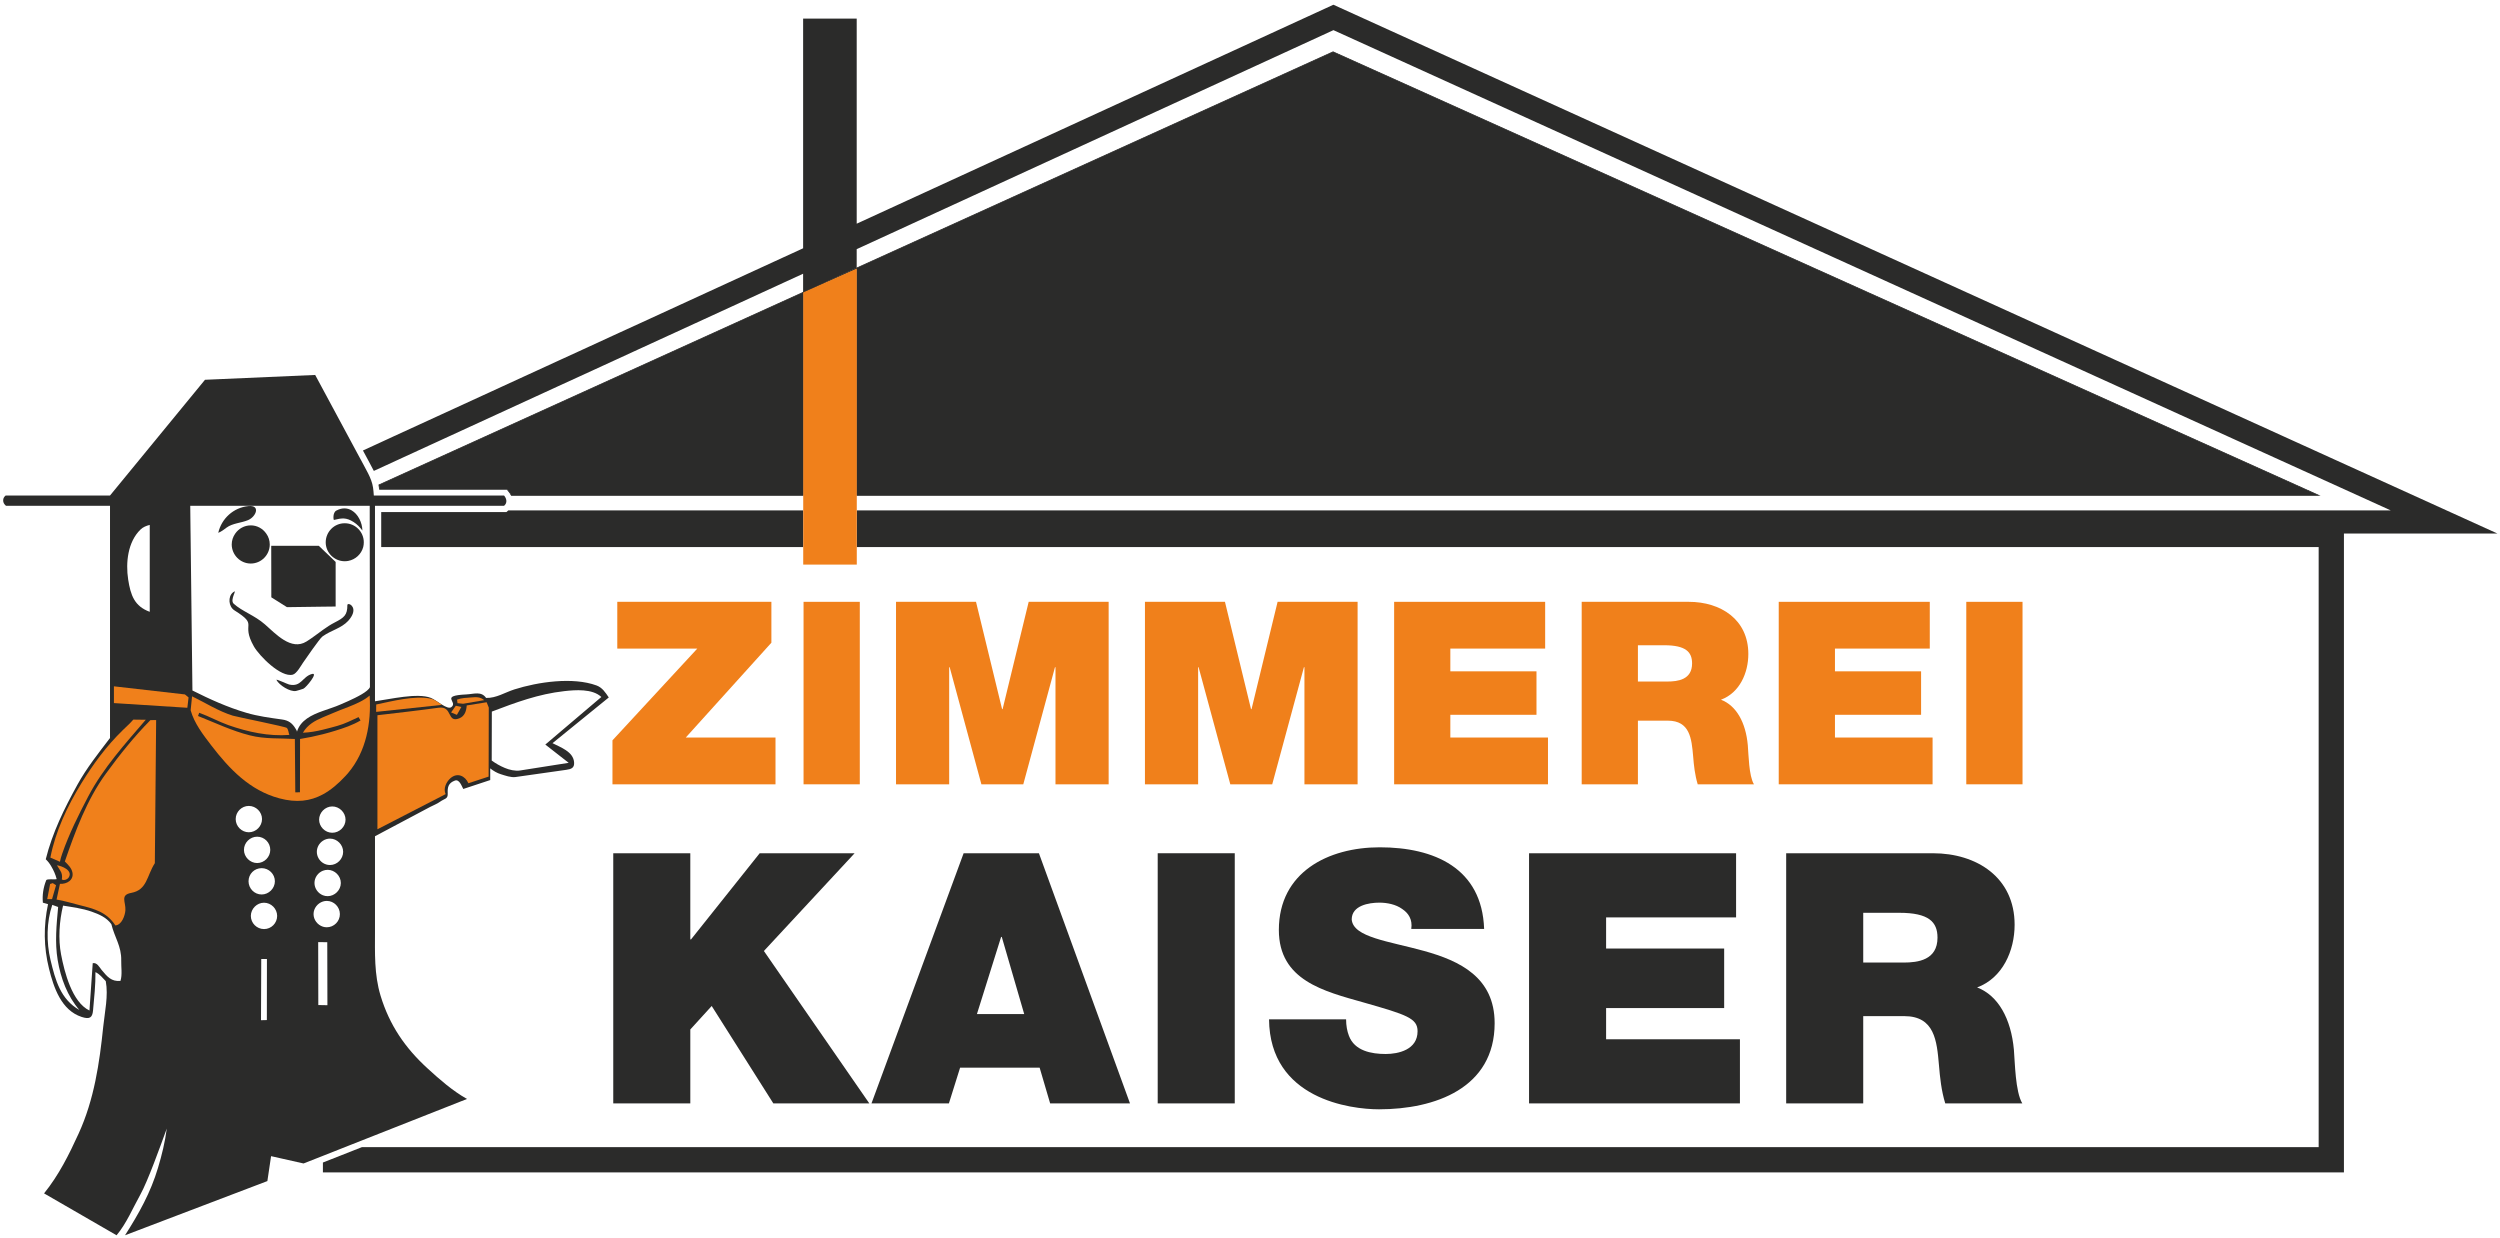
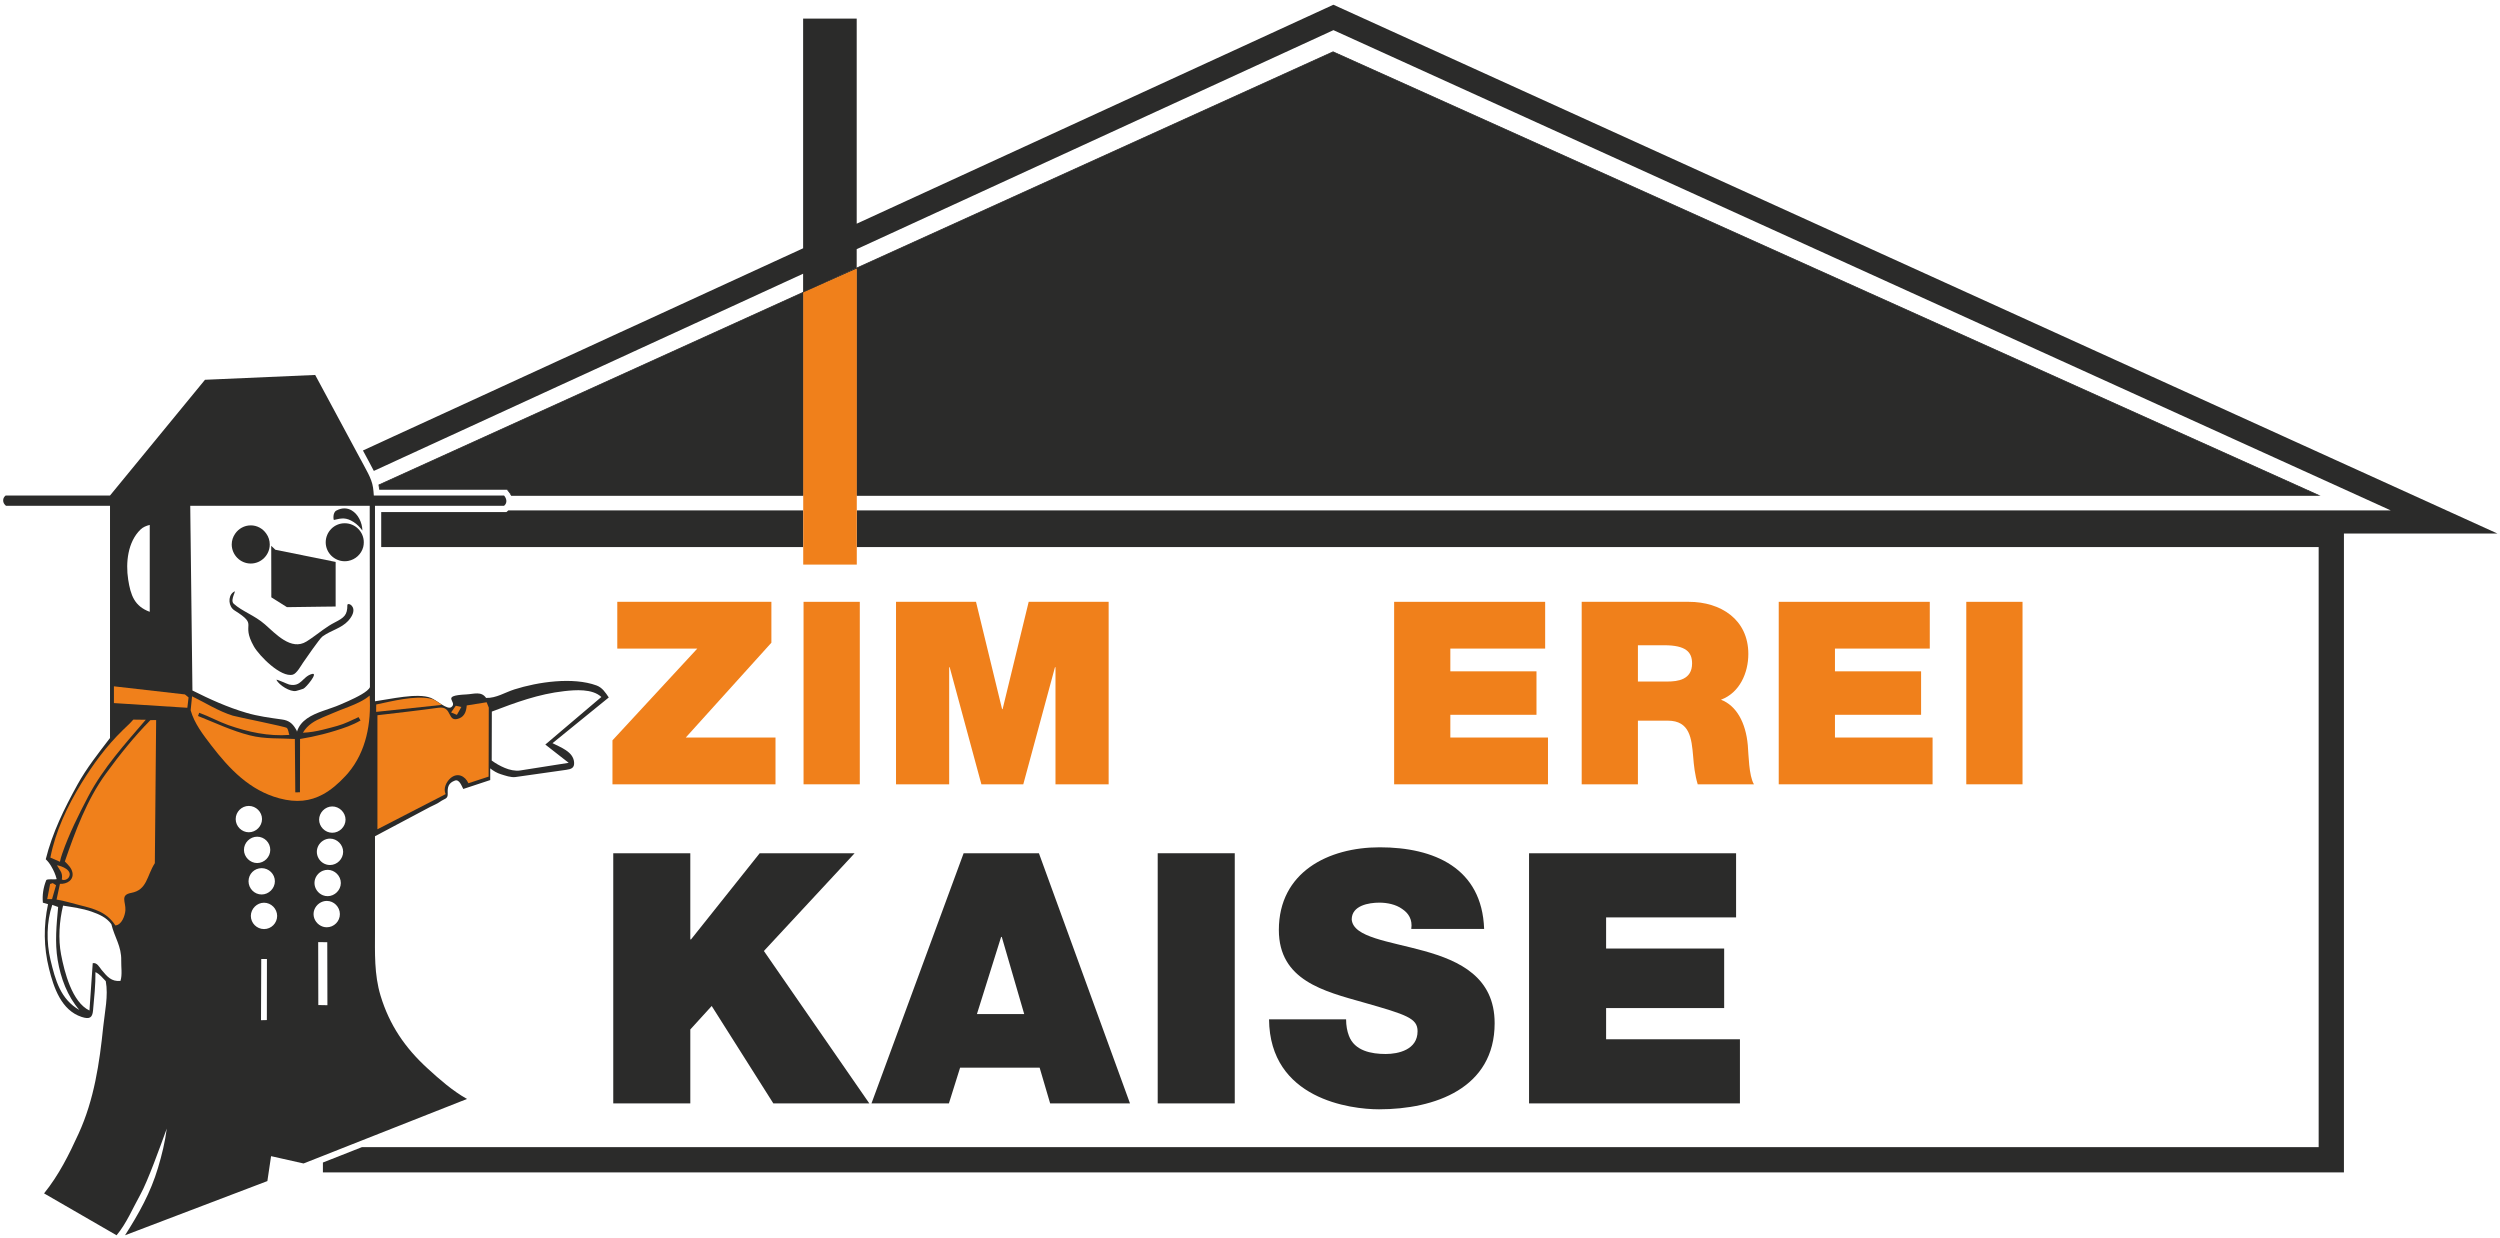
<svg xmlns="http://www.w3.org/2000/svg" xmlns:ns1="http://sodipodi.sourceforge.net/DTD/sodipodi-0.dtd" xmlns:ns2="http://www.inkscape.org/namespaces/inkscape" viewBox="0 0 1087.52 538.701" height="538.701" width="1087.52" xml:space="preserve" id="svg2" version="1.1" ns1:docname="logo.svg" ns2:version="1.3.2 (091e20e, 2023-11-25, custom)">
  <ns1:namedview id="namedview1" pagecolor="#ffffff" bordercolor="#000000" borderopacity="0.25" ns2:showpageshadow="2" ns2:pageopacity="0.0" ns2:pagecheckerboard="0" ns2:deskcolor="#d1d1d1" ns2:zoom="1.0450238" ns2:cx="771.27428" ns2:cy="371.76186" ns2:window-width="2560" ns2:window-height="1369" ns2:window-x="-8" ns2:window-y="-8" ns2:window-maximized="1" ns2:current-layer="g10" />
  <defs id="defs6" />
  <g transform="matrix(1.333,0,0,-1.333,2.707,770.695)" id="g10">
    <g id="g12" transform="translate(-14.146,44.183)">
      <path id="path14" style="fill:#2b2b2a;fill-opacity:1;fill-rule:nonzero;stroke:none" d="m 177.992,367.414 c -0.007,-0.014 -0.028,-0.02 -0.028,-0.02 l -0.581,-0.507 h -40.864 v -11.428 h 137.717 v 11.955 z m 0,0 c -0.007,-0.014 -0.028,-0.02 -0.028,-0.02 l -0.581,-0.507 h -40.864 v -11.428 h 137.717 v 11.955 z m 0,0 c -0.007,-0.014 -0.028,-0.02 -0.028,-0.02 l -0.581,-0.507 h -40.864 v -11.428 h 137.717 v 11.955 z m 0,0 c -0.007,-0.014 -0.028,-0.02 -0.028,-0.02 l -0.581,-0.507 h -40.864 v -11.428 h 137.717 v 11.955 z m 0,0 c -0.007,-0.014 -0.028,-0.02 -0.028,-0.02 l -0.581,-0.507 h -40.864 v -11.428 h 137.717 v 11.955 z m 0,0 c -0.007,-0.014 -0.028,-0.02 -0.028,-0.02 l -0.581,-0.507 h -40.864 v -11.428 h 137.717 v 11.955 z m 0,0 c -0.007,-0.014 -0.028,-0.02 -0.028,-0.02 l -0.581,-0.507 h -40.864 v -11.428 h 137.717 v 11.955 z m 0,0 c -0.007,-0.014 -0.028,-0.02 -0.028,-0.02 l -0.581,-0.507 h -40.864 v -11.428 h 137.717 v 11.955 z m 0,0 c -0.007,-0.014 -0.028,-0.02 -0.028,-0.02 l -0.581,-0.507 h -40.864 v -11.428 h 137.717 v 11.955 z m 0,0 c -0.007,-0.014 -0.028,-0.02 -0.028,-0.02 l -0.581,-0.507 h -40.864 v -11.428 h 137.717 v 11.955 z m 0,0 c -0.007,-0.014 -0.028,-0.02 -0.028,-0.02 l -0.581,-0.507 h -40.864 v -11.428 h 137.717 v 11.955 z m 0,0 c -0.007,-0.014 -0.028,-0.02 -0.028,-0.02 l -0.581,-0.507 h -40.864 v -11.428 h 137.717 v 11.955 z m 0,0 c -0.007,-0.014 -0.028,-0.02 -0.028,-0.02 l -0.581,-0.507 h -40.864 v -11.428 h 137.717 v 11.955 z m 0,0 c -0.007,-0.014 -0.028,-0.02 -0.028,-0.02 l -0.581,-0.507 h -40.864 v -11.428 h 137.717 v 11.955 z m 269.261,165.024 v 0 L 291.691,460.984 v 66.93 h -17.487 v -74.956 l -3.55,-1.635 -2.889,-1.321 -26.033,-11.962 -20.695,-9.514 -6.899,-3.155 -12.943,-5.958 -6.691,-3.062 -38.443,-17.66 -15.792,-7.246 -1.274,-0.593 -1.669,-0.768 -1.007,-0.466 -1.668,-0.768 -4.097,-1.881 2.021,-3.756 c 0.508,-0.928 1.034,-1.896 1.534,-2.909 l 3.897,1.788 1.715,0.787 1.461,0.68 0.955,0.433 1.234,0.574 4.069,1.862 1.201,0.56 3.369,1.548 2.816,1.287 1.474,0.68 38.001,17.46 6.806,3.116 12.136,5.571 6.95,3.201 10.275,4.718 1.828,0.834 41.905,19.255 v -6.08 l 6.971,3.163 0.12,0.06 10.396,4.776 v 6.098 L 447.267,524.145 792.32,367.414 H 291.717 V 355.458 H 768.783 V 159.631 H 130.229 l -10.349,-4.083 -2.389,-0.941 v -3.228 h 659.537 v 208.483 h 50.11 z M 177.992,367.414 v 0 c -0.007,-0.014 -0.028,-0.02 -0.028,-0.02 l -0.581,-0.507 h -40.864 v -11.428 h 137.717 v 11.955 z m 0,0 c -0.007,-0.014 -0.028,-0.02 -0.028,-0.02 l -0.581,-0.507 h -40.864 v -11.428 h 137.717 v 11.955 z m 0,0 c -0.007,-0.014 -0.028,-0.02 -0.028,-0.02 l -0.581,-0.507 h -40.864 v -11.428 h 137.717 v 11.955 z m 0,0 c -0.007,-0.014 -0.028,-0.02 -0.028,-0.02 l -0.581,-0.507 h -40.864 v -11.428 h 137.717 v 11.955 z m 0,0 c -0.007,-0.014 -0.028,-0.02 -0.028,-0.02 l -0.581,-0.507 h -40.864 v -11.428 h 137.717 v 11.955 z m 0,0 c -0.007,-0.014 -0.028,-0.02 -0.028,-0.02 l -0.581,-0.507 h -40.864 v -11.428 h 137.717 v 11.955 z m 0,0 c -0.007,-0.014 -0.028,-0.02 -0.028,-0.02 l -0.581,-0.507 h -40.864 v -11.428 h 137.717 v 11.955 z m 0,0 c -0.007,-0.014 -0.028,-0.02 -0.028,-0.02 l -0.581,-0.507 h -40.864 v -11.428 h 137.717 v 11.955 z m 0,0 c -0.007,-0.014 -0.028,-0.02 -0.028,-0.02 l -0.581,-0.507 h -40.864 v -11.428 h 137.717 v 11.955 z m 0,0 c -0.007,-0.014 -0.028,-0.02 -0.028,-0.02 l -0.581,-0.507 h -40.864 v -11.428 h 137.717 v 11.955 z m 0,0 c -0.007,-0.014 -0.028,-0.02 -0.028,-0.02 l -0.581,-0.507 h -40.864 v -11.428 h 137.717 v 11.955 z m 0,0 c -0.007,-0.014 -0.028,-0.02 -0.028,-0.02 l -0.581,-0.507 h -40.864 v -11.428 h 137.717 v 11.955 z" />
      <g id="g16">
        <path id="path18" style="fill:#2b2b2a;fill-opacity:1;fill-rule:nonzero;stroke:none" d="m 212.244,173.902 h 25.145 v 24.125 l 6.979,7.665 20.116,-31.79 h 31.322 l -34.405,49.737 29.609,31.898 h -30.977 l -22.411,-28.121 h -0.234 v 28.121 h -25.145 z" />
        <path id="path20" style="fill:#2b2b2a;fill-opacity:1;fill-rule:evenodd;stroke:none" d="m 351.155,255.537 h -24.572 l -30.069,-81.635 h 25.265 l 3.656,11.662 h 25.953 l 3.429,-11.662 h 26.059 z M 330.926,203.063 v 0 l 7.886,25.154 h 0.227 l 7.313,-25.154 z" />
        <path id="path22" style="fill:#2b2b2a;fill-opacity:1;fill-rule:nonzero;stroke:none" d="m 389.917,173.902 h 25.146 v 81.635 h -25.146 z" />
        <path id="path24" style="fill:#2b2b2a;fill-opacity:1;fill-rule:nonzero;stroke:none" d="m 426.251,201.343 c 0.234,-26.067 26.634,-29.37 35.894,-29.37 18.18,0 37.728,6.859 37.728,28.109 0,14.978 -11.428,20.348 -22.977,23.558 -11.543,3.203 -23.205,4.45 -23.665,10.287 0,4.577 5.605,5.491 9.027,5.491 2.521,0 5.377,-0.567 7.432,-2.055 2.062,-1.374 3.437,-3.436 2.976,-6.519 h 23.777 c -0.687,19.896 -16.346,26.634 -34.065,26.634 -16.813,0 -32.925,-8.113 -32.925,-26.982 0,-16.471 14.744,-20 27.667,-23.657 14.057,-4.003 17.6,-5.157 17.6,-9.387 0,-6.059 -6.285,-7.426 -10.402,-7.426 -4.689,0 -10.174,1.028 -12.002,5.952 -0.574,1.474 -0.92,3.302 -0.92,5.364 z" />
        <path id="path26" style="fill:#2b2b2a;fill-opacity:1;fill-rule:nonzero;stroke:none" d="M 511.102,173.902 H 579.92 v 20.922 h -43.673 v 10.187 h 38.528 v 19.435 h -38.528 v 10.161 h 42.419 v 20.93 h -67.564 z" />
-         <path id="path28" style="fill:#2b2b2a;fill-opacity:1;fill-rule:evenodd;stroke:none" d="m 669.327,191.394 c -0.926,10.176 -5.143,17.728 -12.002,20.349 8.34,3.09 12.235,12.016 12.235,20.461 0,15.439 -12.362,23.332 -26.652,23.332 h -47.897 v -81.635 h 25.145 v 28.48 h 13.39 c 9.933,0 10.634,-8.126 11.315,-15.892 0.347,-4.243 0.801,-8.473 2.062,-12.588 h 25.146 c -2.289,3.776 -2.402,13.49 -2.743,17.492 z m -36.02,28.468 v 0 h -13.15 v 16.239 h 11.775 c 9.614,0 12.462,-2.969 12.462,-8.112 0,-7.326 -6.39,-8.127 -11.088,-8.127" />
      </g>
      <path id="path30" style="fill:#2b2b2a;fill-opacity:1;fill-rule:nonzero;stroke:#2b2b2a;stroke-width:0.25;stroke-linecap:butt;stroke-linejoin:miter;stroke-miterlimit:22.926;stroke-dasharray:none;stroke-opacity:1" d="m 291.717,372.33 v 74.016 l -17.232,-7.686 -0.247,-0.113 v -66.216 h -95.258 c -0.026,0.046 -0.053,0.1 -0.08,0.147 -0.208,0.426 -0.46,0.773 -0.694,1.067 l -0.613,0.767 h -41.611 c -0.053,0.474 -0.12,0.941 -0.215,1.428 l 138.438,62.84 6.971,3.163 0.12,0.06 165.851,75.276 321.694,-144.75 z" />
      <path id="path32" style="fill:#2b2b2a;fill-opacity:1;fill-rule:nonzero;stroke:#2b2b2a;stroke-width:0.216;stroke-linecap:butt;stroke-linejoin:miter;stroke-miterlimit:22.926;stroke-dasharray:none;stroke-opacity:1" d="m 281.175,441.743 -6.691,-3.083 -0.247,-0.113 -0.033,-0.021 v 0.053 z" />
      <g id="g34">
        <g id="g36">
          <path id="path38" style="fill:#f0801b;fill-opacity:1;fill-rule:nonzero;stroke:none" d="m 211.984,278.033 h 53.206 v 15.265 H 235.908 l 27.942,30.944 v 13.342 h -50.291 v -15.258 h 26.112 l -27.686,-29.947 z" />
          <path id="path40" style="fill:#f0801b;fill-opacity:1;fill-rule:nonzero;stroke:none" d="m 274.344,278.033 h 18.354 v 59.551 h -18.354 z" />
          <path id="path42" style="fill:#f0801b;fill-opacity:1;fill-rule:nonzero;stroke:none" d="m 304.52,278.033 h 17.347 v 38.209 h 0.167 l 10.347,-38.209 h 13.671 l 10.341,38.209 h 0.167 v -38.209 h 17.348 v 59.551 h -26.093 l -8.514,-35.025 h -0.167 l -8.512,35.025 h -26.1 z" />
-           <path id="path44" style="fill:#f0801b;fill-opacity:1;fill-rule:nonzero;stroke:none" d="m 385.754,278.033 h 17.354 v 38.209 h 0.153 l 10.348,-38.209 h 13.677 l 10.348,38.209 h 0.167 v -38.209 h 17.348 v 59.551 h -26.107 l -8.505,-35.025 h -0.168 l -8.505,35.025 h -26.107 z" />
          <path id="path46" style="fill:#f0801b;fill-opacity:1;fill-rule:nonzero;stroke:none" d="m 467.075,278.033 h 50.204 v 15.265 h -31.864 v 7.419 h 28.115 v 14.184 h -28.115 v 7.425 h 30.943 v 15.258 h -49.283 z" />
          <path id="path48" style="fill:#f0801b;fill-opacity:1;fill-rule:evenodd;stroke:none" d="m 582.489,290.796 c -0.661,7.433 -3.749,12.93 -8.753,14.845 6.091,2.255 8.926,8.759 8.926,14.923 0,11.275 -9.014,17.02 -19.442,17.02 h -34.939 v -59.551 h 18.348 v 20.77 h 9.76 c 7.26,0 7.753,-5.918 8.26,-11.596 0.241,-3.082 0.581,-6.164 1.495,-9.174 h 18.354 c -1.675,2.749 -1.756,9.842 -2.008,12.763 z m -26.267,20.775 v 0 h -9.593 v 11.842 h 8.586 c 7.012,0 9.093,-2.174 9.093,-5.937 0,-5.325 -4.677,-5.905 -8.086,-5.905" />
          <path id="path50" style="fill:#f0801b;fill-opacity:1;fill-rule:nonzero;stroke:none" d="m 592.582,278.033 h 50.206 v 15.265 h -31.858 v 7.419 h 28.108 v 14.184 h -28.108 v 7.425 h 30.944 v 15.258 h -49.292 z" />
          <path id="path52" style="fill:#f0801b;fill-opacity:1;fill-rule:nonzero;stroke:none" d="m 653.788,278.033 h 18.354 v 59.551 h -18.354 z" />
        </g>
        <path id="path54" style="fill:#f0801b;fill-opacity:1;fill-rule:nonzero;stroke:none" d="m 291.717,446.346 v -96.613 h -17.48 v 88.813 l 0.247,0.113 z" />
      </g>
      <path id="path56" style="fill:#f0801b;fill-opacity:1;fill-rule:nonzero;stroke:none" d="m 274.484,438.66 -0.247,-0.113 z" />
      <path id="path58" style="fill:#2b2b2a;fill-opacity:1;fill-rule:nonzero;stroke:none" d="m 192.422,291.457 18.361,14.918 c -1.088,1.607 -2.115,3.235 -4.024,3.929 -7.712,2.815 -19.087,1.141 -26.779,-1.301 -3.089,-0.98 -5.91,-2.876 -9.234,-2.783 -1.562,2.275 -3.962,1.268 -6.425,1.148 -8.919,-0.426 -2.562,-2.375 -4.917,-4.149 -1.333,-1.007 -4.843,2.321 -6.705,3.029 -4.404,1.701 -13.23,-0.433 -18.213,-1.12 v 63.8 h 42.132 c 0.546,0.467 0.827,1.048 0.727,1.801 -0.079,0.608 -0.366,1.088 -0.734,1.548 h -42.511 c 0,0.02 0,0.034 0,0.053 -0.06,0.84 -0.121,1.689 -0.247,2.529 -0.134,0.813 -0.313,1.601 -0.613,2.368 -0.274,0.761 -0.613,1.502 -0.975,2.229 -0.467,0.94 -0.967,1.861 -1.467,2.775 l -2.102,3.883 -13.724,25.506 -35.961,-1.574 -30.996,-37.769 H 13.962 c -0.488,-0.407 -0.801,-0.88 -0.814,-1.548 -0.033,-0.753 0.368,-1.334 0.907,-1.801 h 33.96 v -75.783 c -3.743,-4.911 -7.639,-9.801 -10.629,-15.226 -4.289,-7.779 -8.193,-15.691 -10.341,-24.345 0.74,-0.694 1.282,-1.421 1.801,-2.315 0.795,-1.354 1.368,-2.636 1.763,-4.163 -0.775,-0.234 -3.177,0.213 -3.423,-0.401 -0.928,-2.309 -1.314,-4.811 -1.081,-7.292 l 1.681,-0.474 c -1.488,-7.078 -1.428,-14.011 0.32,-21.049 1.529,-6.184 4.017,-13.604 10.662,-15.765 2.529,-0.815 3.497,-0.334 3.709,2.128 0.373,4.109 0.834,8.373 0.787,12.495 1.407,-0.633 2.295,-1.868 3.369,-2.942 0.874,-4.777 -0.327,-10.014 -0.821,-14.779 -1.227,-11.974 -2.975,-23.884 -8.026,-34.932 -3.122,-6.859 -6.524,-13.671 -11.294,-19.549 l 23.664,-13.67 c 3.229,3.85 5.284,8.847 7.713,13.191 2.489,4.469 6.571,15.892 8.666,21.63 -0.547,-4.357 -1.6,-8.593 -2.854,-12.79 -2.409,-8.099 -6.239,-14.944 -10.768,-22.03 l 46.455,17.687 1.208,8.133 10.6,-2.388 6.318,2.488 8.26,3.269 38.75,15.291 c -4.717,2.682 -8.887,6.325 -12.863,9.974 -7.366,6.732 -12.416,14.143 -15.325,23.698 -2.129,7.038 -1.828,14.004 -1.828,21.248 v 30.824 l 18.026,9.574 c 1.115,0.593 2.208,0.954 3.236,1.708 1.481,1.074 2.596,0.78 2.469,2.768 -0.1,1.995 0.247,3.344 2.335,4.11 1.455,0.534 2.201,-1.761 2.743,-2.735 l 8.792,2.909 v 3.81 c 1.069,-0.833 2.176,-1.514 3.497,-1.915 1.375,-0.428 3.296,-1.122 4.763,-0.907 l 16.586,2.354 c 1.608,0.227 2.703,0.627 2.522,2.502 -0.294,3.43 -4.39,4.825 -7.033,6.186 z M 28.593,220.737 v 0 c -1.361,5.691 -1.314,12.423 0.581,17.954 l 1.914,-0.694 c -0.534,-5.772 -1.107,-11.543 -0.153,-17.306 0.974,-5.865 3.155,-11.782 7.084,-16.306 -6.177,3.529 -7.832,9.727 -9.426,16.352 z m 22.83,-6.859 v 0 c -2.969,-0.28 -4.316,1.395 -6.144,3.577 -0.787,0.968 -1.474,2.475 -2.902,2.208 l -1.067,-15.452 c -5.705,2.715 -8.181,12.65 -9.261,18.294 -0.974,5.07 -0.574,10.928 0.648,15.945 3.115,-0.52 6.311,-0.914 9.3,-1.962 2.522,-0.887 4.871,-1.907 6.458,-4.09 1.041,-4.323 3.336,-7.199 3.222,-11.882 -0.059,-2.009 0.4,-4.657 -0.253,-6.639 z m 9.561,120.444 v 0 c -4.997,1.835 -6.244,5.404 -7.045,10.581 -0.835,5.437 -0.141,12.249 4.043,16.286 0.841,0.807 1.894,1.22 3.002,1.494 z m 28.047,-67.637 v 0 c -0.007,2.342 1.928,4.296 4.284,4.296 2.335,0 4.316,-1.961 4.309,-4.296 0,-2.349 -1.981,-4.304 -4.309,-4.304 -2.342,0 -4.284,1.955 -4.284,4.304 z m 2.696,-10.061 v 0 c -0.02,2.347 1.981,4.316 4.302,4.316 2.376,0 4.304,-1.948 4.284,-4.316 -0.007,-2.316 -1.941,-4.283 -4.284,-4.283 -2.301,-0.007 -4.296,1.981 -4.302,4.283 z m 5.784,-5.952 v 0 c 2.342,0 4.311,-1.921 4.311,-4.284 0,-2.321 -1.995,-4.309 -4.311,-4.309 -2.368,-0.013 -4.282,1.956 -4.289,4.309 0,2.389 1.894,4.284 4.289,4.284 z m 1.689,-49.577 v 0 l -1.909,-0.046 0.081,19.975 h 1.854 z m -0.928,29.695 v 0 c -2.362,0.007 -4.302,1.948 -4.297,4.311 0.02,2.322 1.982,4.29 4.297,4.29 2.349,0 4.27,-1.968 4.29,-4.29 0.007,-2.369 -1.916,-4.323 -4.29,-4.311 z m 19.221,-24.819 v 0 l -1.5,0.028 -0.041,20.541 1.542,-0.02 1.421,-0.019 0.048,-20.555 z m 1.254,25.406 v 0 c -0.433,0 -0.861,0.074 -1.254,0.194 -1.74,0.56 -3.055,2.208 -3.055,4.116 0,1.888 1.328,3.536 3.055,4.096 0.401,0.127 0.822,0.201 1.254,0.201 2.349,0 4.277,-1.962 4.284,-4.297 0.021,-2.354 -1.907,-4.31 -4.284,-4.31 z m 0.314,10.155 v 0 c -0.553,-0.014 -1.081,0.1 -1.569,0.292 -1.587,0.634 -2.741,2.21 -2.748,3.99 -0.007,1.809 1.148,3.39 2.748,4.017 0.488,0.192 1.015,0.294 1.569,0.294 2.314,-0.014 4.29,-1.982 4.283,-4.311 -0.007,-2.301 -1.995,-4.276 -4.283,-4.282 z m 0.76,10.161 v 0 c -0.854,0 -1.653,0.247 -2.328,0.687 -1.187,0.773 -1.981,2.122 -1.981,3.622 0,1.488 0.794,2.83 1.981,3.61 0.675,0.44 1.474,0.708 2.328,0.701 2.296,-0.007 4.29,-2.002 4.277,-4.311 0,-2.321 -1.961,-4.309 -4.277,-4.309 z m 0.715,10.528 v 0 c -1.174,0.007 -2.254,0.5 -3.043,1.301 -0.759,0.775 -1.24,1.842 -1.24,2.976 0,1.141 0.487,2.202 1.24,2.99 0.789,0.806 1.875,1.319 3.043,1.319 2.321,0.021 4.344,-1.981 4.344,-4.309 0,-2.335 -2.016,-4.29 -4.344,-4.277 z m 5.217,42.967 v 0 c -1.16,-0.521 -2.148,-0.941 -2.641,-1.155 -1.661,-0.741 -3.656,-1.335 -5.619,-2.048 -3.715,-1.321 -7.332,-3.036 -8.473,-6.806 -0.019,-0.086 -0.039,-0.174 -0.079,-0.26 0.019,0.086 0.053,0.173 0.079,0.26 0.014,0.347 -0.24,0.661 -0.44,1.002 -1.087,1.821 -2.302,2.708 -4.41,3.002 -3.963,0.56 -7.825,1.048 -11.681,2.194 -6.119,1.796 -11.903,4.418 -17.575,7.273 l -0.607,51.211 -0.02,1.268 -0.086,7.799 h 58.57 v -1.514 l 0.014,-11.955 0.053,-45.709 c -0.553,-1.447 -4.323,-3.315 -7.086,-4.562 z m 56.109,-22.638 v 0 c -1.588,-0.253 -3.543,0.201 -5.003,0.828 -1.541,0.64 -2.943,1.44 -4.277,2.408 l 0.04,15.98 c 7.827,2.981 15.219,5.723 23.618,6.67 3.663,0.414 9.213,0.841 12.122,-1.908 l -18.286,-15.524 7.625,-5.959 z" />
      <path id="path60" style="fill:#2b2b2a;fill-opacity:1;fill-rule:nonzero;stroke:none" d="m 111.109,309.223 c -0.761,-0.307 -1.602,-0.48 -2.39,-0.728 -1.915,-0.366 -5.483,1.855 -6.384,3.602 -0.201,0.421 3.529,-1.354 4.122,-1.494 4.017,-0.94 4.337,2.629 7.493,3.443 2.169,0.56 -1.962,-4.471 -2.842,-4.823" />
      <path id="path62" style="fill:#2b2b2a;fill-opacity:1;fill-rule:nonzero;stroke:none" d="m 126.406,332.187 c -0.201,-0.293 -0.428,-0.56 -0.654,-0.808 -2.294,-2.461 -5.557,-3.076 -8.26,-5.003 -0.073,-0.06 -0.16,-0.126 -0.234,-0.179 -0.794,-0.601 -5.437,-7.259 -6.27,-8.507 -0.647,-0.96 -2.068,-3.536 -3.309,-3.869 -3.883,-1.041 -10.921,6.084 -12.703,9.193 -4.517,7.973 1.848,6.632 -6.325,11.763 -1.974,1.234 -2.235,4.497 -0.481,5.904 1.761,1.4 -1.234,-2.395 0.221,-3.723 2.794,-2.521 6.779,-3.762 10.181,-6.737 3.462,-3.023 8.559,-8.714 13.562,-5.585 1.876,1.162 3.584,2.522 5.357,3.789 1.222,0.881 2.483,1.721 3.857,2.422 3.115,1.601 4.129,2.421 4.129,5.677 0,0.181 0.1,0.294 0.273,0.327 0.794,0.174 2.989,-1.474 0.654,-4.663" />
-       <path id="path64" style="fill:#2b2b2a;fill-opacity:1;fill-rule:nonzero;stroke:none" d="m 121.648,350.601 v -14.552 l -4.156,-0.046 -11.729,-0.16 -5.104,3.21 -0.032,16.818 h 15.524 l 1.341,-1.287 z" />
-       <path id="path66" style="fill:#2b2b2a;fill-opacity:1;fill-rule:nonzero;stroke:none" d="m 93.061,364.244 c -2.235,-0.933 -5.065,-0.993 -7.019,-2.449 -0.914,-0.667 -1.648,-1.28 -2.703,-1.695 1.055,4.657 4.971,8.26 9.855,8.727 3.996,0.394 2.548,-3.443 -0.133,-4.584" />
+       <path id="path64" style="fill:#2b2b2a;fill-opacity:1;fill-rule:nonzero;stroke:none" d="m 121.648,350.601 v -14.552 l -4.156,-0.046 -11.729,-0.16 -5.104,3.21 -0.032,16.818 l 1.341,-1.287 z" />
      <path id="path68" style="fill:#2b2b2a;fill-opacity:1;fill-rule:nonzero;stroke:none" d="m 130.382,360.842 c -0.814,1.074 -1.715,2.048 -2.869,2.782 -2.435,1.541 -3.817,1.315 -6.431,0.681 -0.14,-0.033 -0.48,2.381 0.8,3.062 0.034,0.021 0.06,0.028 0.094,0.048 1.854,0.961 3.542,0.806 4.909,0 2.096,-1.228 3.437,-3.97 3.497,-6.572" />
      <path id="path70" style="fill:#2b2b2a;fill-opacity:1;fill-rule:nonzero;stroke:none" d="m 100.146,356.298 c 0,-3.402 -2.782,-6.225 -6.205,-6.218 -3.423,0 -6.184,2.822 -6.205,6.218 0,1.321 0.428,2.555 1.148,3.562 1.121,1.608 2.969,2.668 5.057,2.675 2.082,0.007 3.936,-1.061 5.057,-2.675 0.734,-1.014 1.148,-2.248 1.148,-3.562" />
      <path id="path72" style="fill:#2b2b2a;fill-opacity:1;fill-rule:nonzero;stroke:none" d="m 130.836,357.012 c 0,-0.54 -0.06,-1.06 -0.187,-1.553 -0.614,-2.309 -2.528,-4.091 -4.897,-4.524 -0.36,-0.067 -0.741,-0.107 -1.121,-0.107 -3.402,-0.014 -6.225,2.768 -6.225,6.184 0.014,3.429 2.796,6.232 6.225,6.212 3.423,-0.007 6.205,-2.783 6.205,-6.212" />
      <g id="g74">
        <path id="path76" style="fill:#f0801b;fill-opacity:1;fill-rule:nonzero;stroke:none" d="m 73.652,306.387 -0.4,-3.375 -23.958,1.528 v 5.47 l 23.164,-2.642 z" />
        <path id="path78" style="fill:#f0801b;fill-opacity:1;fill-rule:nonzero;stroke:none" d="m 63.071,299.002 -0.426,-46.695 c -2.696,-4.243 -2.476,-8.746 -7.732,-9.714 -3.677,-0.68 -1.715,-2.976 -1.875,-5.637 -0.114,-1.782 -1.194,-4.81 -3.27,-4.983 -2.809,4.336 -6.785,5.43 -11.689,6.631 -2.461,0.613 -4.964,1.414 -7.505,1.821 l 1.101,5.124 c 2.221,-0.134 4.624,1.222 4.057,3.796 -0.314,1.428 -1.462,2.509 -2.462,3.51 3.435,9.926 7.165,20.095 13.383,28.642 4.456,6.117 9.22,12.081 14.544,17.48 z" />
        <path id="path80" style="fill:#f0801b;fill-opacity:1;fill-rule:nonzero;stroke:none" d="m 34.578,247.696 c -0.44,-0.72 -1.575,-1.148 -2.289,-0.72 0.18,0.995 0.093,1.988 -0.481,2.856 -0.373,0.593 -0.766,1.167 -1.107,1.768 1.488,-0.167 5.251,-1.629 3.877,-3.904" />
        <path id="path82" style="fill:#f0801b;fill-opacity:1;fill-rule:nonzero;stroke:none" d="m 30.407,245.095 -1.308,-4.537 -1.574,0.012 0.947,4.938 0.861,0.28 z" />
        <path id="path84" style="fill:#f0801b;fill-opacity:1;fill-rule:nonzero;stroke:none" d="m 59.676,299.096 c -6.746,-7.866 -13.851,-15.7 -18.713,-24.919 -3.156,-6.011 -6.325,-12.35 -8.553,-18.795 -0.361,-1.028 -0.534,-1.681 -0.734,-2.628 l -3.122,1.361 c 1.641,8.545 5.585,16.879 10.121,24.245 3.923,6.385 8.165,12.136 13.504,17.346 2.648,2.595 2.201,2.015 3.442,3.443 z" />
        <path id="path86" style="fill:#f0801b;fill-opacity:1;fill-rule:nonzero;stroke:none" d="m 125.752,281.756 c -0.287,-0.327 -0.574,-0.648 -0.867,-0.975 -2.422,-2.608 -4.831,-4.643 -7.393,-6.031 -4.129,-2.24 -8.639,-2.796 -14.217,-1.294 -9.7,2.608 -16.305,9.586 -22.243,17.32 -2.608,3.409 -5.531,7.172 -6.699,11.415 l 0.46,4.557 c 4.404,-2.134 8.6,-4.857 13.297,-6.311 1.368,-0.42 17.172,-3.569 17.626,-4.003 0.527,-0.52 0.548,-1.601 0.821,-2.282 -6.753,-0.514 -13.51,0.955 -19.861,3.182 -3.276,1.168 -6.306,2.876 -9.548,4.043 l -0.387,-1.054 c 5.684,-2.254 10.969,-4.816 16.94,-6.325 4.909,-1.254 9.686,-0.868 14.657,-1.173 l 0.141,-17.42 1.527,0.033 0.026,17.387 c 2.508,0.401 4.998,0.926 7.459,1.553 1.355,0.347 2.675,0.722 3.997,1.129 1.435,0.44 2.862,0.907 4.263,1.447 1.375,0.541 2.735,1.148 4.024,1.916 l -0.654,1.093 c -1.12,-0.5 -2.235,-1.047 -3.369,-1.554 -1.153,-0.514 -2.321,-0.967 -3.542,-1.307 -1.555,-0.428 -3.129,-0.868 -4.718,-1.242 -2.148,-0.526 -4.323,-0.926 -6.531,-0.993 1.555,2.655 3.929,3.916 6.531,5.036 1.021,0.447 2.082,0.848 3.136,1.315 1.522,0.681 3.323,1.335 5.124,2.041 2.615,1.028 5.231,2.189 6.993,3.73 0.547,-8.973 -1.095,-18.213 -6.993,-25.232" />
        <path id="path88" style="fill:#f0801b;fill-opacity:1;fill-rule:nonzero;stroke:none" d="m 171.62,303.085 -0.048,-22.536 -6.598,-2.169 c -1.081,2.429 -3.629,3.623 -5.884,1.622 -1.368,-1.201 -2.388,-3.416 -1.548,-5.17 l -22.257,-11.47 v 37.215 c 6.658,0.78 13.331,1.535 19.982,2.454 4.656,0.641 2.601,-5.15 6.778,-3.448 1.761,0.713 2.268,2.474 2.381,4.189 l 6.498,1.041 z" />
        <path id="path90" style="fill:#f0801b;fill-opacity:1;fill-rule:nonzero;stroke:none" d="m 156.295,303.952 -21.43,-2.282 0.021,2.402 c 5.237,1.108 12.456,2.962 17.64,1.949 1.395,-0.261 2.649,-1.234 3.769,-2.069" />
        <path id="path92" style="fill:#f0801b;fill-opacity:1;fill-rule:nonzero;stroke:none" d="m 162.673,303.272 -1.455,-2.575 -1.894,0.788 1.541,2.188 z" />
-         <path id="path94" style="fill:#f0801b;fill-opacity:1;fill-rule:nonzero;stroke:none" d="m 170.126,305.5 -6.878,-1.18 -1.835,0.193 -0.146,1.162 c 1.373,0.534 3.081,0.594 4.523,0.7 1.701,0.14 3.022,0.246 4.337,-0.874" />
      </g>
    </g>
  </g>
</svg>